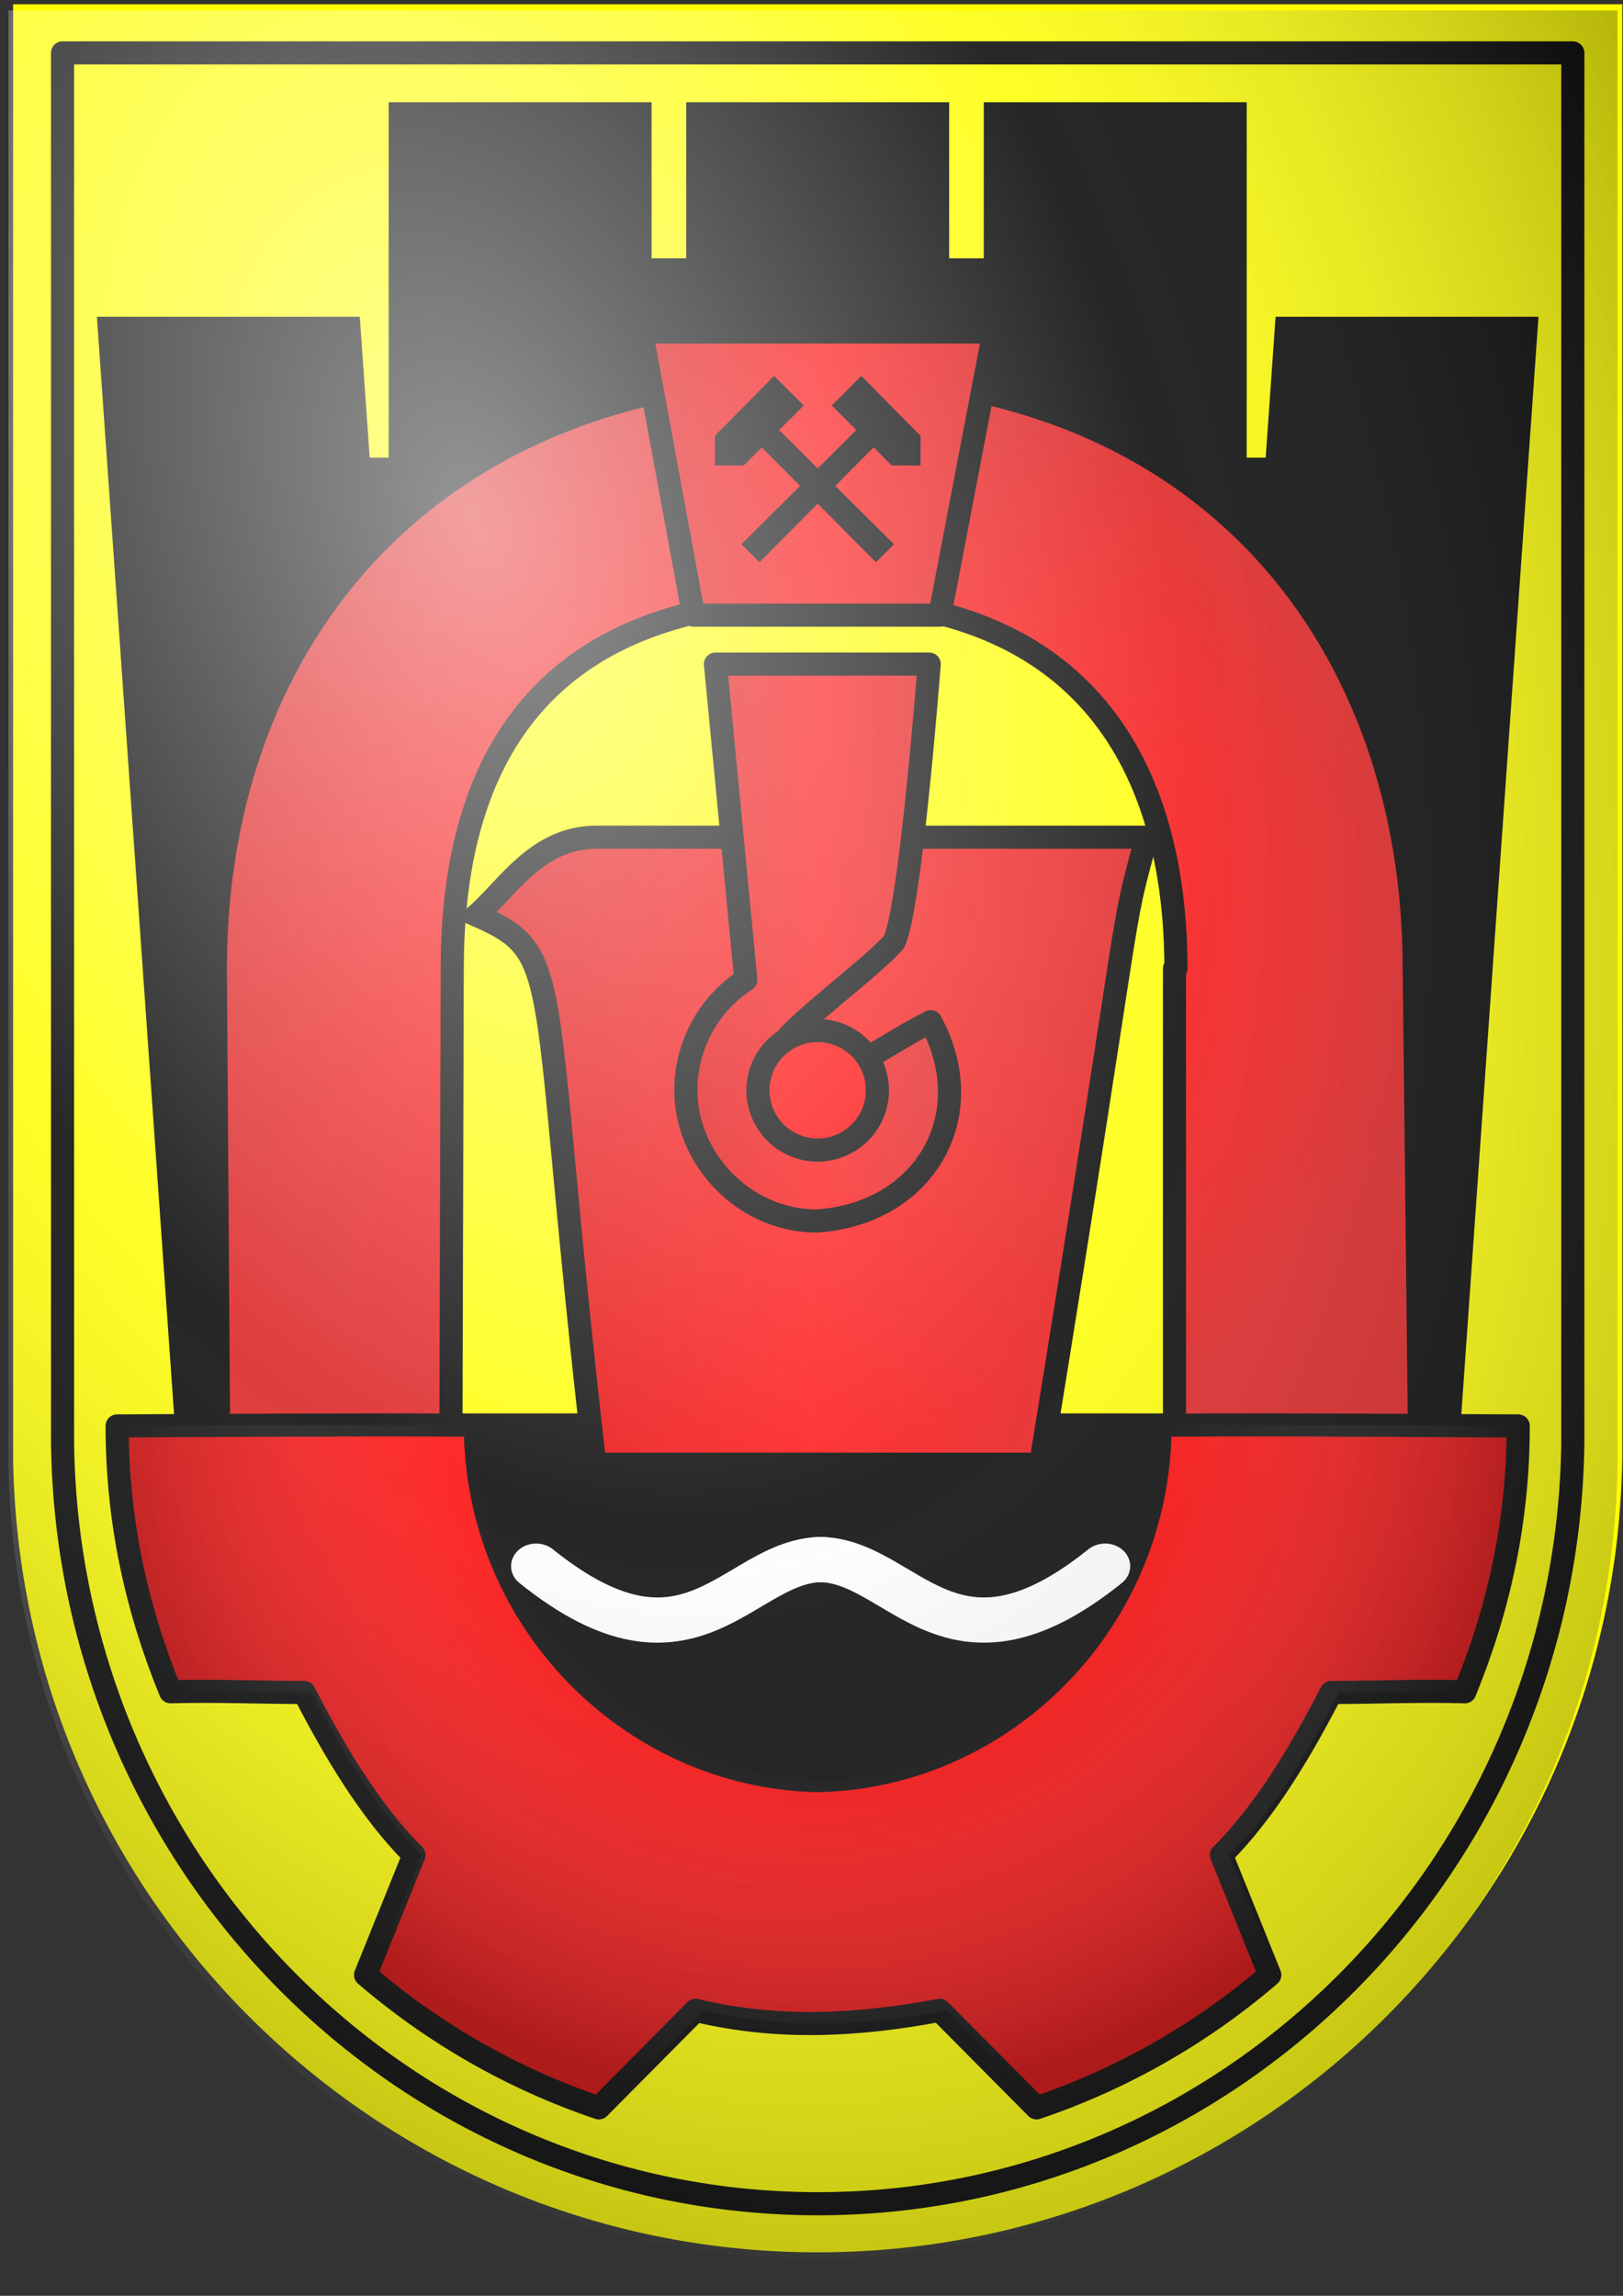
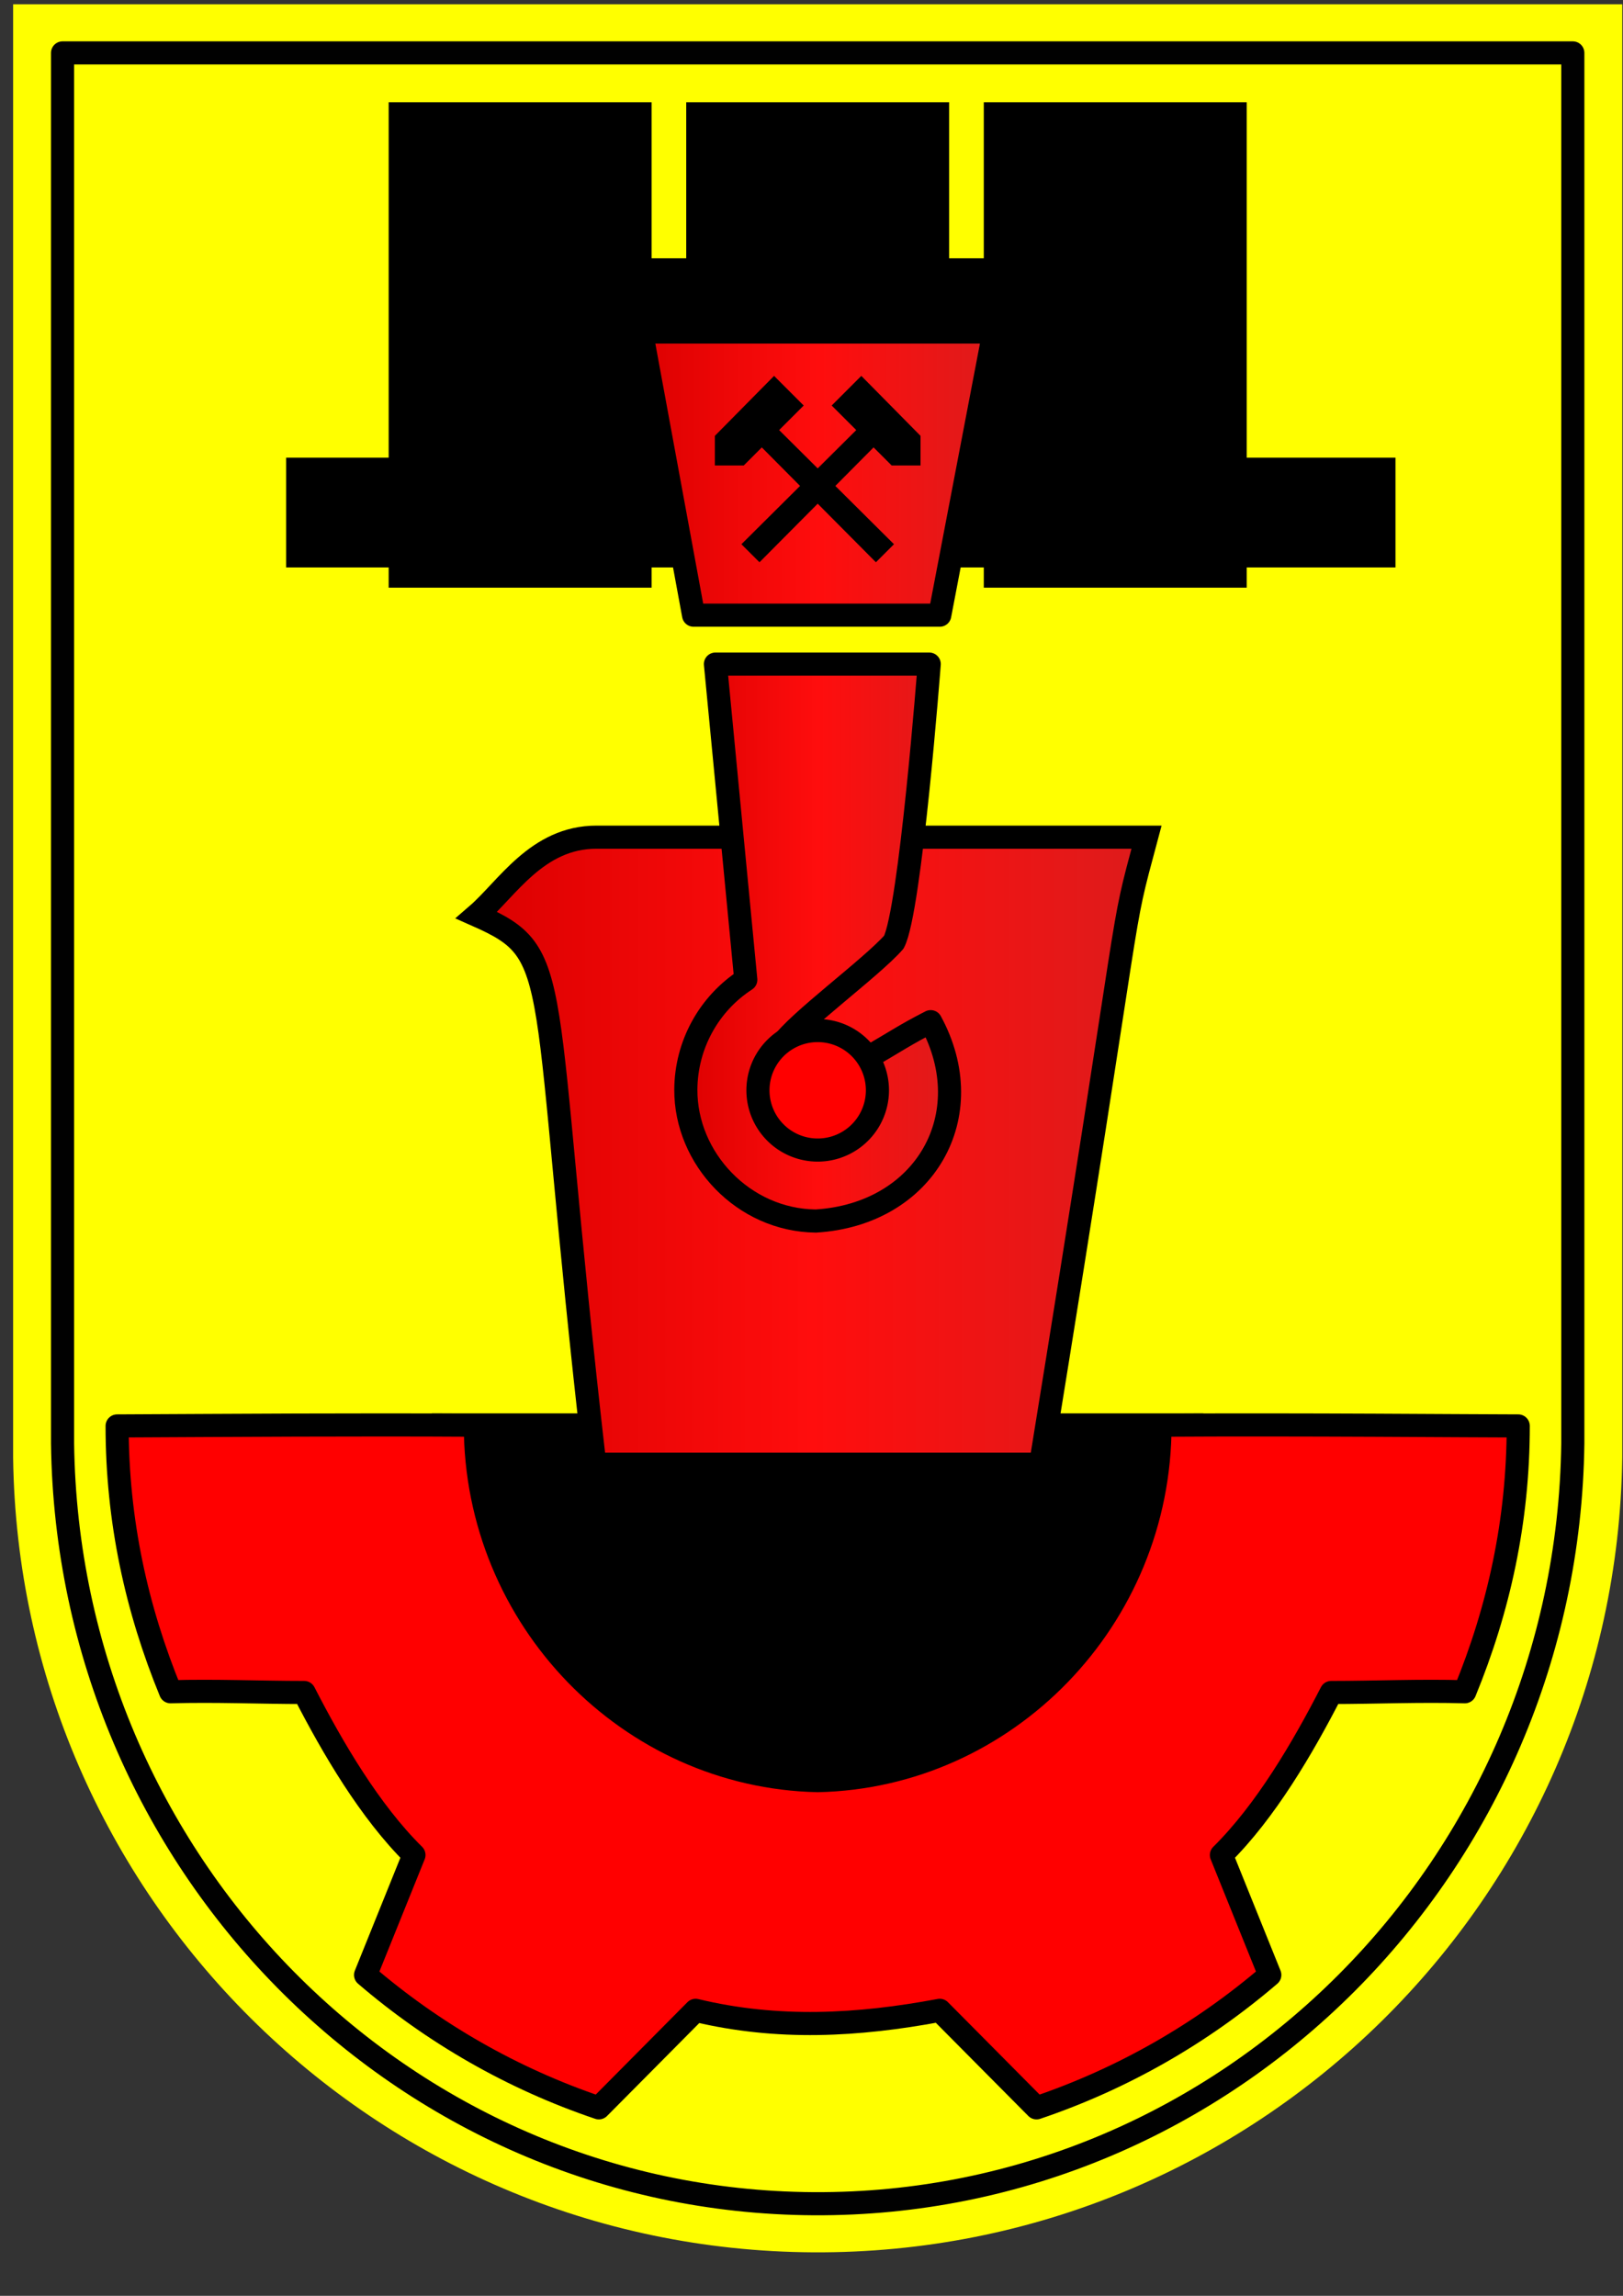
<svg xmlns="http://www.w3.org/2000/svg" xmlns:ns1="http://sodipodi.sourceforge.net/DTD/sodipodi-0.dtd" xmlns:ns2="http://www.inkscape.org/namespaces/inkscape" xmlns:xlink="http://www.w3.org/1999/xlink" width="744.094" height="1052.362" id="svg2" ns1:version="0.32" ns2:version="0.44" ns1:docbase="/home/nick/Desktop/coa/uploaded" ns1:docname="Pernik-coat-of-arms-with-gradients.svg">
  <rect width="100%" height="100%" fill="#333333" stroke="none" />
  <defs id="defs4">
    <linearGradient id="linearGradient9994">
      <stop style="stop-color:red;stop-opacity:1;" offset="0" id="stop9996" />
      <stop style="stop-color:red;stop-opacity:0;" offset="1" id="stop9998" />
    </linearGradient>
    <linearGradient id="linearGradient8212">
      <stop style="stop-color:red;stop-opacity:1;" offset="0" id="stop8214" />
      <stop id="stop8220" offset="0.5" style="stop-color:#ff3232;stop-opacity:1;" />
      <stop style="stop-color:#be0000;stop-opacity:1;" offset="1" id="stop8216" />
    </linearGradient>
    <linearGradient id="linearGradient5536">
      <stop style="stop-color:#da0000;stop-opacity:1;" offset="0" id="stop5538" />
      <stop id="stop5544" offset="0.5" style="stop-color:#ff0d0d;stop-opacity:1;" />
      <stop style="stop-color:#dc1c1c;stop-opacity:1;" offset="1" id="stop5540" />
    </linearGradient>
    <linearGradient id="linearGradient3750">
      <stop style="stop-color:white;stop-opacity:0;" offset="0" id="stop3752" />
      <stop id="stop3758" offset="0.5" style="stop-color:white;stop-opacity:0;" />
      <stop style="stop-color:black;stop-opacity:0.216;" offset="1" id="stop3754" />
    </linearGradient>
    <linearGradient id="linearGradient2857">
      <stop style="stop-color:black;stop-opacity:1;" offset="0" id="stop2859" />
      <stop style="stop-color:black;stop-opacity:0;" offset="1" id="stop2861" />
    </linearGradient>
    <linearGradient id="linearGradient3747">
      <stop style="stop-color:white;stop-opacity:0.588;" offset="0" id="stop3749" />
      <stop id="stop3755" offset="0.5" style="stop-color:#fdfdfd;stop-opacity:0.155;" />
      <stop style="stop-color:black;stop-opacity:0.34;" offset="1" id="stop3751" />
    </linearGradient>
    <linearGradient id="linearGradient2852">
      <stop style="stop-color:white;stop-opacity:0.67;" offset="0" id="stop2854" />
      <stop id="stop2860" offset="0.5" style="stop-color:#d3d3d3;stop-opacity:0;" />
      <stop style="stop-color:black;stop-opacity:0.103;" offset="1" id="stop2856" />
    </linearGradient>
    <linearGradient id="linearGradient2844">
      <stop style="stop-color:white;stop-opacity:0.289;" offset="0" id="stop2846" />
      <stop style="stop-color:yellow;stop-opacity:0;" offset="1" id="stop2848" />
    </linearGradient>
    <linearGradient id="linearGradient3687">
      <stop style="stop-color:white;stop-opacity:0.68;" offset="0" id="stop3689" />
      <stop style="stop-color:white;stop-opacity:0;" offset="1" id="stop3691" />
    </linearGradient>
    <radialGradient ns2:collect="always" xlink:href="#linearGradient3747" id="radialGradient3753" cx="350.193" cy="361.603" fx="350.193" fy="361.603" r="34.812" gradientTransform="matrix(0.833,-0.394,0.597,1.263,-157.476,40.626)" gradientUnits="userSpaceOnUse" />
    <radialGradient ns2:collect="always" xlink:href="#linearGradient3747" id="radialGradient4647" gradientUnits="userSpaceOnUse" gradientTransform="matrix(1,0,0,1.397,0,-145.896)" cx="335.02" cy="367.704" fx="335.02" fy="367.704" r="34.812" />
    <radialGradient ns2:collect="always" xlink:href="#linearGradient3747" id="radialGradient11831" gradientUnits="userSpaceOnUse" gradientTransform="matrix(1.693,-0.634,0.989,2.639,-552.023,-346.45)" cx="331.35" cy="348.543" fx="331.35" fy="348.543" r="34.812" />
    <radialGradient ns2:collect="always" xlink:href="#linearGradient3750" id="radialGradient11846" gradientUnits="userSpaceOnUse" gradientTransform="matrix(-1,0,0,-0.975,863.758,732.164)" cx="519.667" cy="362.916" fx="519.667" fy="362.916" r="30.312" />
    <radialGradient ns2:collect="always" xlink:href="#linearGradient2857" id="radialGradient11848" gradientUnits="userSpaceOnUse" gradientTransform="matrix(-1,0,0,-0.975,863.758,732.164)" cx="519.667" cy="362.916" fx="519.667" fy="362.916" r="30.312" />
    <linearGradient ns2:collect="always" xlink:href="#linearGradient5536" id="linearGradient11851" gradientUnits="userSpaceOnUse" x1="335.625" y1="337.302" x2="351.875" y2="337.302" />
    <radialGradient ns2:collect="always" xlink:href="#linearGradient5536" id="radialGradient11855" gradientUnits="userSpaceOnUse" gradientTransform="matrix(1,0,0,0.923,0,27.514)" cx="343.75" cy="357.047" fx="343.75" fy="357.047" r="26.562" />
    <linearGradient ns2:collect="always" xlink:href="#linearGradient5536" id="linearGradient11869" gradientUnits="userSpaceOnUse" x1="337.545" y1="357.589" x2="349.955" y2="357.589" />
    <linearGradient ns2:collect="always" xlink:href="#linearGradient5536" id="linearGradient11872" gradientUnits="userSpaceOnUse" x1="328.492" y1="366.593" x2="358.478" y2="366.593" />
  </defs>
  <ns1:namedview id="base" pagecolor="#ffffff" bordercolor="#666666" borderopacity="1.0" gridtolerance="10000" guidetolerance="10" objecttolerance="10" ns2:pageopacity="0.0" ns2:pageshadow="2" ns2:zoom="0.1767767" ns2:cx="1255.8492" ns2:cy="1024.4766" ns2:document-units="px" ns2:current-layer="layer5" ns2:window-width="1022" ns2:window-height="692" ns2:window-x="0" ns2:window-y="25" showgrid="false" />
  <g ns2:label="Layer 1" ns2:groupmode="layer" id="layer1" style="display:inline">
    <g style="fill:red;fill-opacity:1;stroke:#fc2b2b;stroke-width:0;stroke-miterlimit:4;stroke-dasharray:none;stroke-opacity:1" transform="matrix(-1,0,0,1,488.711,-4.074)" id="g21612" />
    <g id="g38772" transform="matrix(10.596,0,0,10.596,-3267.492,-3356.962)">
      <path ns1:nodetypes="ccsscc" id="rect1891" d="M 308.938,317 L 308.938,379.875 C 309.188,398.803 324.564,414.146 343.562,414.25 C 362.69,414.355 378.307,398.967 378.562,379.875 L 378.562,317 L 308.938,317 z " style="fill:yellow;fill-opacity:1;fill-rule:evenodd;stroke:#010101;stroke-width:0;stroke-linecap:round;stroke-linejoin:round;stroke-miterlimit:4;stroke-dasharray:none;stroke-opacity:1" />
      <path ns1:nodetypes="ccsscc" id="path2788" d="M 311.077,319.103 L 311.077,379.259 C 311.312,397.368 325.743,412.047 343.574,412.147 C 361.527,412.248 376.184,397.525 376.423,379.259 L 376.423,319.103 L 311.077,319.103 z " style="fill:yellow;fill-opacity:0;fill-rule:evenodd;stroke:#010101;stroke-width:1;stroke-linecap:round;stroke-linejoin:round;stroke-miterlimit:4;stroke-dasharray:none;stroke-opacity:1" />
      <rect y="377.957" x="327.062" height="18.125" width="33.375" id="rect23411" style="fill:black;fill-opacity:1;fill-rule:nonzero;stroke:black;stroke-width:0;stroke-linecap:round;stroke-linejoin:round;stroke-miterlimit:4;stroke-dasharray:none;stroke-opacity:1" />
      <path ns1:nodetypes="cccccc" id="path24300" d="M 334.179,353.03 L 357.978,353.03 C 356.721,357.72 357.632,354.084 353.397,380.155 L 334.104,380.155 C 331.629,358.639 332.881,358.126 328.992,356.405 C 330.312,355.267 331.599,353.03 334.179,353.03 z " style="fill:url(#linearGradient11872);fill-opacity:1;fill-rule:evenodd;stroke:black;stroke-width:1px;stroke-linecap:butt;stroke-linejoin:miter;stroke-opacity:1" />
      <path ns1:nodetypes="ccssccczcc" id="path30557" d="M 339.326,345.542 L 340.639,359.199 C 339.035,360.239 338.055,362.024 338.045,363.949 C 338.03,366.932 340.537,369.605 343.67,369.636 C 348.398,369.346 350.837,365.049 348.639,361.011 C 347.567,361.557 347.095,361.885 346.014,362.511 C 344.453,362.369 343.621,362.276 342.186,362.02 C 342.836,361.042 346.055,358.697 347.045,357.572 C 347.762,356.212 348.576,345.542 348.576,345.542 L 339.326,345.542 z " style="fill:url(#linearGradient11869);fill-opacity:1;fill-rule:nonzero;stroke:black;stroke-width:1;stroke-linecap:round;stroke-linejoin:round;stroke-miterlimit:4;stroke-dasharray:none;stroke-opacity:1" />
      <path transform="translate(52.599,44.901)" ns1:open="true" ns1:end="9.424778" ns1:start="3.1513541" d="M 288.566,319.067 A 2.585,2.585 0 1 1 288.566,319.092" ns1:ry="2.5853593" ns1:rx="2.5853593" ns1:cy="319.09244" ns1:cx="291.15121" id="path35011" style="fill:red;fill-opacity:1;fill-rule:nonzero;stroke:black;stroke-width:1;stroke-linecap:round;stroke-linejoin:round;stroke-miterlimit:4;stroke-dasharray:none;stroke-opacity:1" ns1:type="arc" />
      <g id="g36036">
        <g id="g36061">
          <g id="g36072">
-             <rect style="fill:black;fill-opacity:1;fill-rule:nonzero;stroke:black;stroke-width:0;stroke-linecap:round;stroke-linejoin:round;stroke-miterlimit:4;stroke-dasharray:none;stroke-opacity:1" id="rect35057" width="11.375" height="49.873" x="289.321" y="331.178" transform="matrix(1,0,7.017842e-2,0.998,0,0)" />
            <use x="0" y="0" xlink:href="#rect35057" id="use35059" transform="matrix(-1,0,0,1,687.5,0)" width="744.094" height="1052.362" />
            <path id="rect24298" d="M 338.062,321.237 L 349.438,321.237 L 349.438,342.237 L 338.062,342.237 L 338.062,321.237 z " style="fill:black;fill-opacity:1;fill-rule:nonzero;stroke:black;stroke-width:0;stroke-linecap:round;stroke-linejoin:round;stroke-miterlimit:4;stroke-opacity:1" />
            <use height="1052.362" width="744.094" transform="translate(12.875,0)" id="use35048" xlink:href="#rect24298" y="0" x="0" />
            <use height="1052.362" width="744.094" transform="translate(-12.875,0)" id="use35050" xlink:href="#rect24298" y="0" x="0" />
            <rect style="fill:black;fill-opacity:1;fill-rule:nonzero;stroke:black;stroke-width:0;stroke-linecap:round;stroke-linejoin:round;stroke-miterlimit:4;stroke-dasharray:none;stroke-opacity:1" id="rect35065" width="48" height="4.75" x="320.75" y="336.612" />
            <path id="rect35952" d="M 329.5,327.987 L 358.75,327.987 L 358.75,338.987 L 329.5,338.987 L 329.5,327.987 z " style="fill:black;fill-opacity:1;fill-rule:nonzero;stroke:black;stroke-width:0;stroke-linecap:round;stroke-linejoin:round;stroke-miterlimit:4;stroke-opacity:1" />
          </g>
        </g>
      </g>
-       <path ns1:nodetypes="cccczccccczc" id="path35020" d="M 317.688,358.719 L 317.844,381.062 L 327.875,381.062 L 327.938,358.719 C 327.938,349.163 332.294,342.75 343.812,342.75 C 355.326,342.75 359.25,350.028 359.25,358.719 L 359.188,358.719 L 359.188,380.906 L 369.812,380.906 L 369.562,358.719 C 369.562,344.655 360.704,333.031 343.906,333.031 C 327.234,333.031 317.688,344.178 317.688,358.719 z " style="fill:url(#radialGradient11855);fill-opacity:1;fill-rule:nonzero;stroke:black;stroke-width:1;stroke-linecap:round;stroke-linejoin:round;stroke-miterlimit:4;stroke-dasharray:none;stroke-opacity:1" />
      <path style="fill:red;fill-opacity:1;fill-rule:evenodd;stroke:black;stroke-width:1;stroke-linecap:round;stroke-linejoin:round;stroke-miterlimit:4;stroke-dasharray:none;stroke-opacity:1" d="M 313.438,378.5 C 313.438,382.609 314.28,386.419 315.75,390 C 317.706,389.944 319.616,390.031 321.531,390.031 C 322.768,392.44 324.373,395.177 326.281,397.062 L 324.188,402.25 C 327.125,404.769 330.535,406.734 334.281,408 L 338.469,403.781 C 342.018,404.635 345.48,404.444 349.031,403.781 L 353.219,408 C 356.965,406.734 360.375,404.769 363.312,402.25 L 361.219,397.062 C 363.127,395.177 364.732,392.44 365.969,390.031 C 367.884,390.031 369.794,389.944 371.75,390 C 373.22,386.419 374.062,382.609 374.062,378.5 C 372.35,378.501 364.44,378.429 358.562,378.469 C 358.562,386.866 351.887,393.674 343.75,393.844 C 335.616,393.671 328.938,386.864 328.938,378.469 C 323.771,378.437 318.604,378.476 313.438,378.5 z " id="path6367" ns1:nodetypes="cccccccccccccccccc" />
      <path style="fill:url(#linearGradient11851);fill-opacity:1;fill-rule:nonzero;stroke:black;stroke-width:1;stroke-linecap:round;stroke-linejoin:round;stroke-miterlimit:4;stroke-opacity:1" d="M 336.125,331.177 L 351.375,331.177 L 349.032,343.427 L 338.38,343.427 L 336.125,331.177 z " id="rect36081" ns1:nodetypes="ccccc" />
-       <path ns1:nodetypes="cccccccccccccccccc" id="path1970" d="M 313.777,378.5 C 313.777,382.609 314.62,386.419 316.09,390 C 318.046,389.944 319.956,390.031 321.871,390.031 C 323.108,392.44 324.713,395.177 326.621,397.062 L 324.527,402.25 C 327.465,404.769 330.875,406.734 334.621,408 L 338.809,403.781 C 342.358,404.635 345.82,404.444 349.371,403.781 L 353.559,408 C 357.305,406.734 360.715,404.769 363.652,402.25 L 361.559,397.062 C 363.467,395.177 365.072,392.44 366.309,390.031 C 368.224,390.031 370.134,389.944 372.09,390 C 373.56,386.419 374.402,382.609 374.402,378.5 C 372.69,378.501 364.78,378.429 358.902,378.469 C 358.902,386.866 352.227,393.674 344.09,393.844 C 335.956,393.671 329.277,386.864 329.277,378.469 C 324.111,378.437 318.944,378.476 313.777,378.5 z " style="fill:url(#radialGradient11846);fill-opacity:1;fill-rule:evenodd;stroke:url(#radialGradient11848);stroke-width:0;stroke-linecap:round;stroke-linejoin:round;stroke-miterlimit:4;stroke-dasharray:none;stroke-opacity:1" />
      <g transform="translate(96.707,-0.581)" id="g37875">
        <path style="fill:black;fill-opacity:1;fill-rule:nonzero;stroke:black;stroke-width:0;stroke-linecap:round;stroke-linejoin:round;stroke-miterlimit:4;stroke-opacity:1" d="M 245.156,333.656 L 242.594,336.25 L 242.594,337.531 L 243.844,337.531 L 244.625,336.75 L 249.562,341.719 L 250.344,340.938 L 245.375,336 L 246.438,334.938 L 245.156,333.656 z " id="rect36976" ns1:nodetypes="cccccccccc" />
        <use x="0" y="0" xlink:href="#rect36976" id="use37873" transform="matrix(-1,0,0,1,494.087,0)" width="744.094" height="1052.362" />
      </g>
      <g style="fill:none;fill-opacity:1;stroke:white;stroke-width:2;stroke-linecap:round;stroke-linejoin:round;stroke-miterlimit:4;stroke-dasharray:none;stroke-opacity:1" transform="matrix(1.086,0,0,0.978,22.674,9.304)" id="g37883">
-         <path style="fill:none;fill-opacity:1;fill-rule:evenodd;stroke:white;stroke-width:2;stroke-linecap:round;stroke-linejoin:round;stroke-miterlimit:4;stroke-dasharray:none;stroke-opacity:1" d="M 284.434,383.704 C 290.63,389.235 292.493,383.41 295.831,383.41" id="path37879" ns1:nodetypes="cs" />
        <use style="fill:none;fill-opacity:1;stroke:white;stroke-width:2;stroke-linecap:round;stroke-linejoin:round;stroke-miterlimit:4;stroke-dasharray:none;stroke-opacity:1" x="0" y="0" xlink:href="#path37879" id="use37881" transform="matrix(-1,0,0,1,591.535,0)" width="744.094" height="1052.362" />
      </g>
    </g>
  </g>
  <g ns2:groupmode="layer" id="layer5" ns2:label="Gradient" style="display:inline">
    <g transform="matrix(9.622,0,0,9.622,-3184.672,-3256.314)" id="g1902" style="fill:url(#radialGradient3753);fill-opacity:1">
      <g id="g1904" style="fill:url(#radialGradient4647);fill-opacity:1">
-         <path ns1:nodetypes="ccsscc" id="path1906" d="M 331.381,338.921 L 331.381,408.157 C 331.657,429 348.589,445.895 369.509,446.01 C 390.573,446.126 407.77,429.181 408.05,408.157 L 408.05,338.921 L 331.381,338.921 z " style="fill:url(#radialGradient11831);fill-opacity:1;fill-rule:evenodd;stroke:#010101;stroke-width:0;stroke-linecap:round;stroke-linejoin:round;stroke-miterlimit:4;stroke-dasharray:none;stroke-opacity:1" />
-       </g>
+         </g>
    </g>
  </g>
</svg>